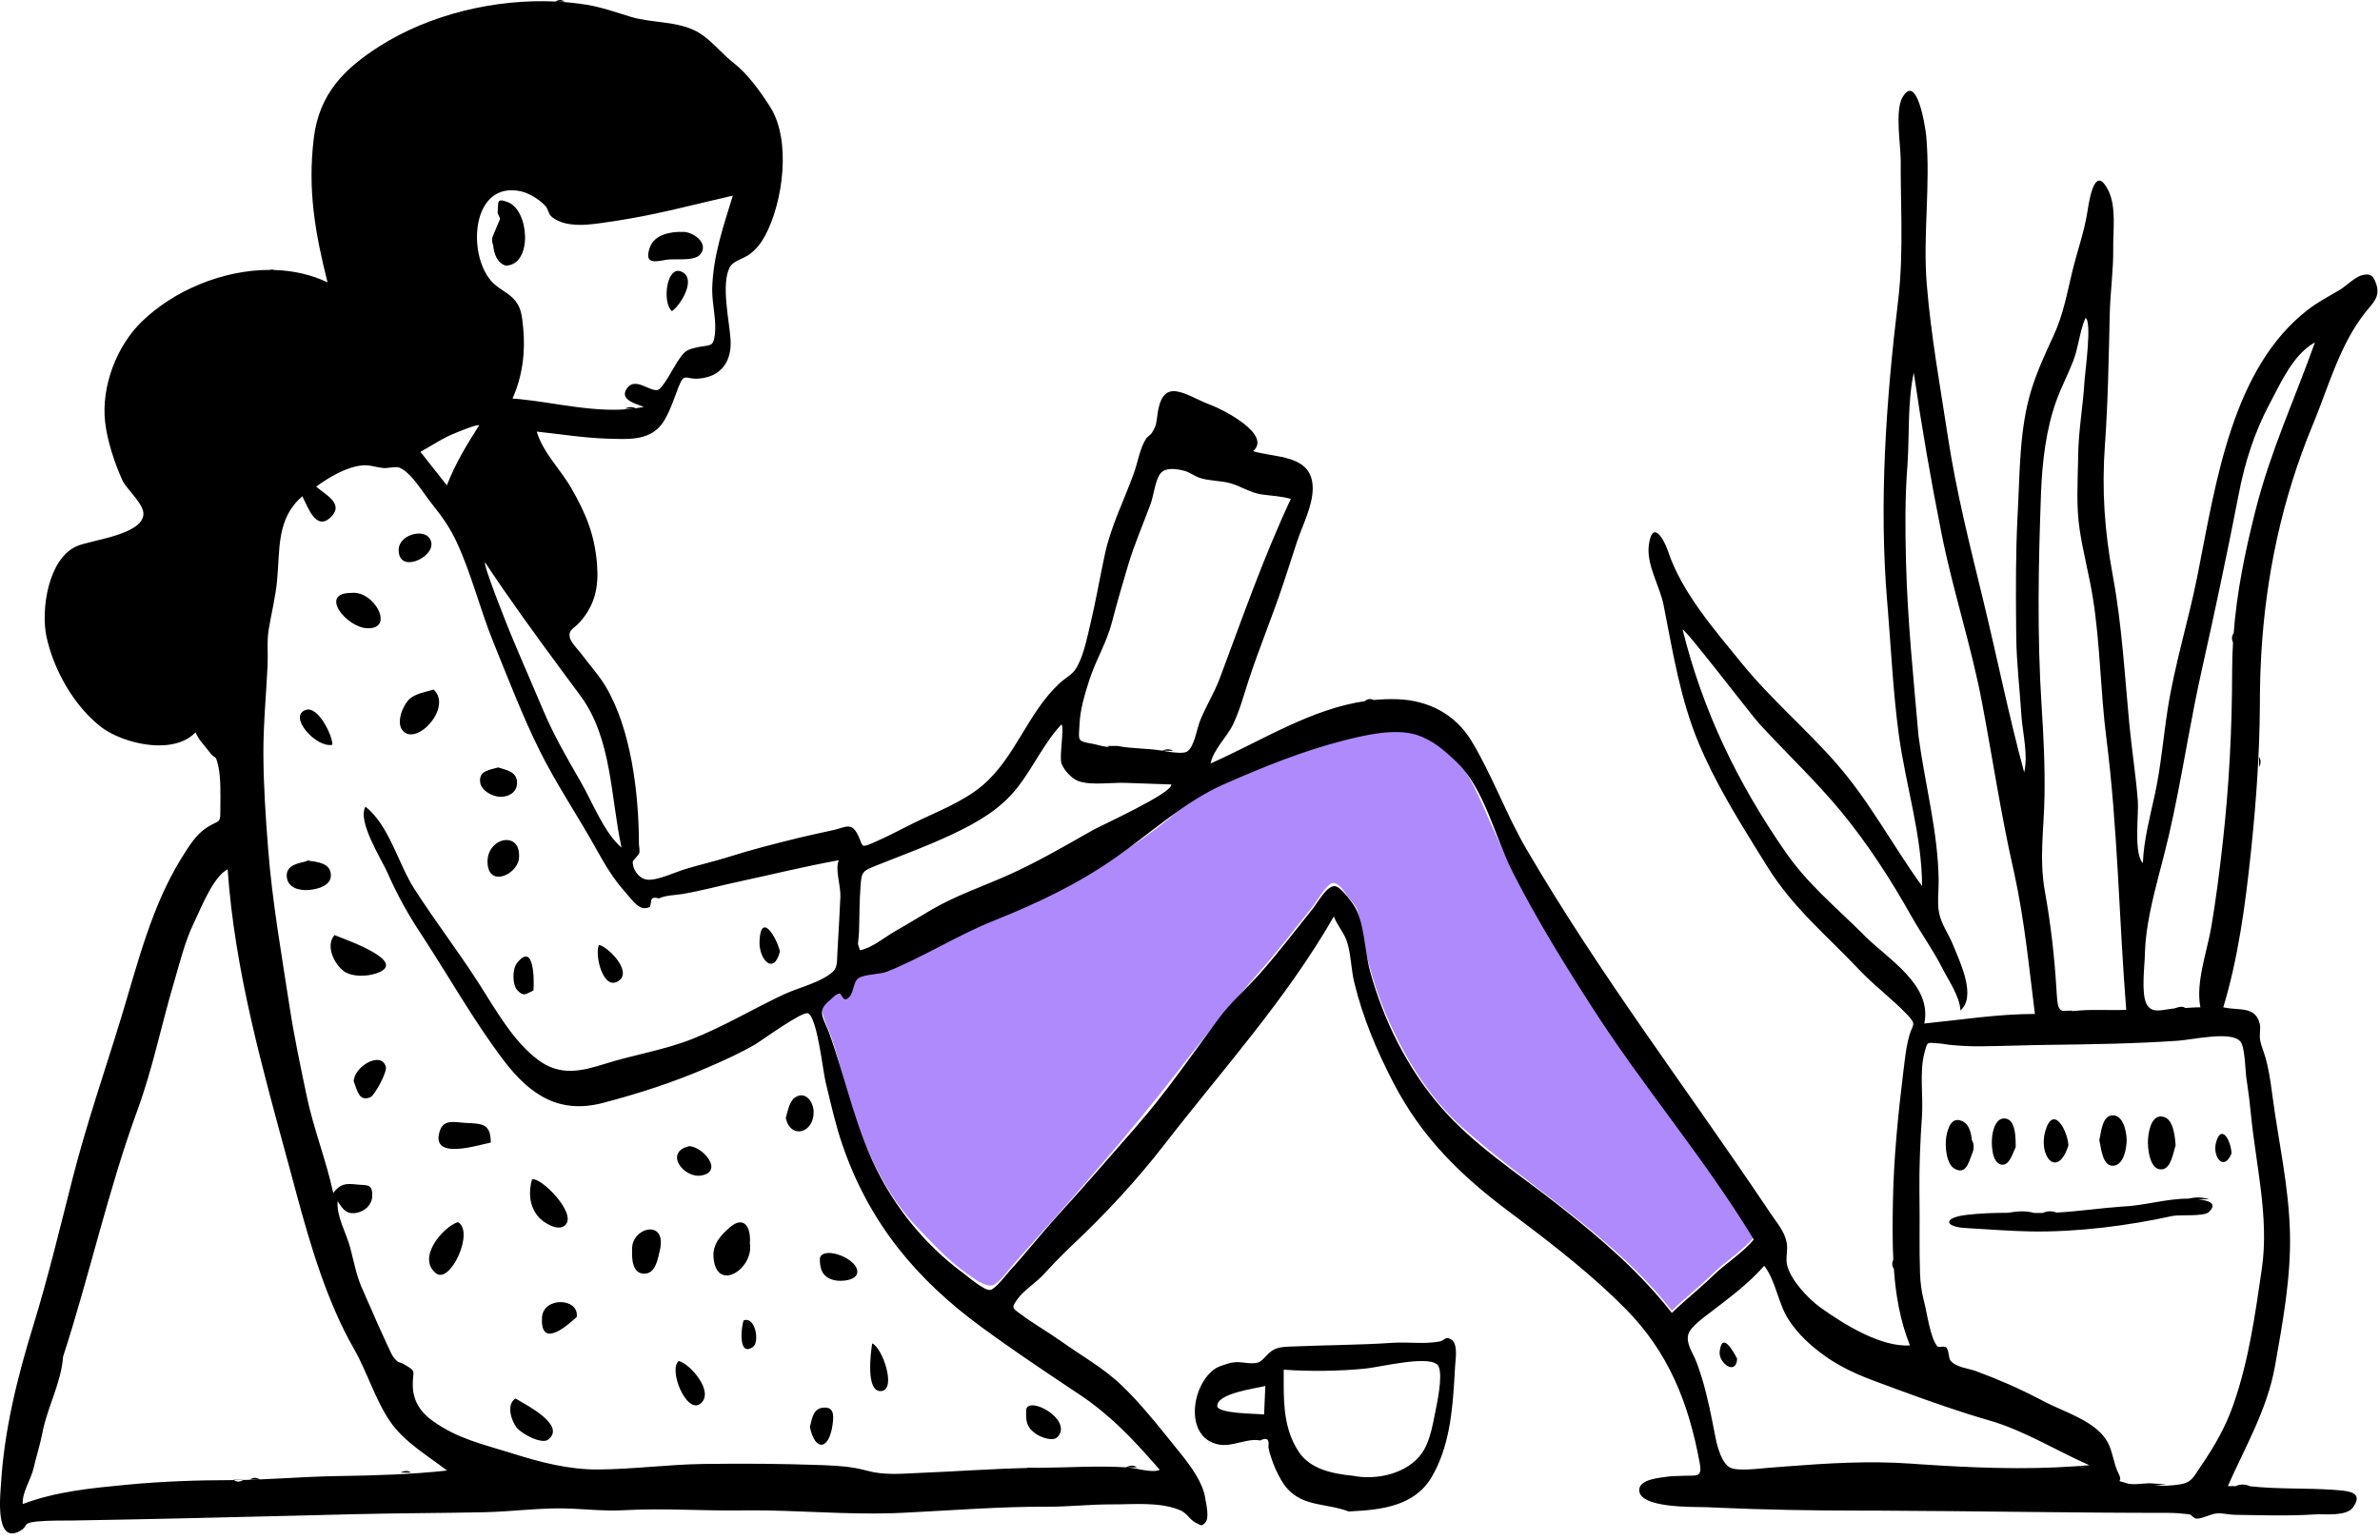
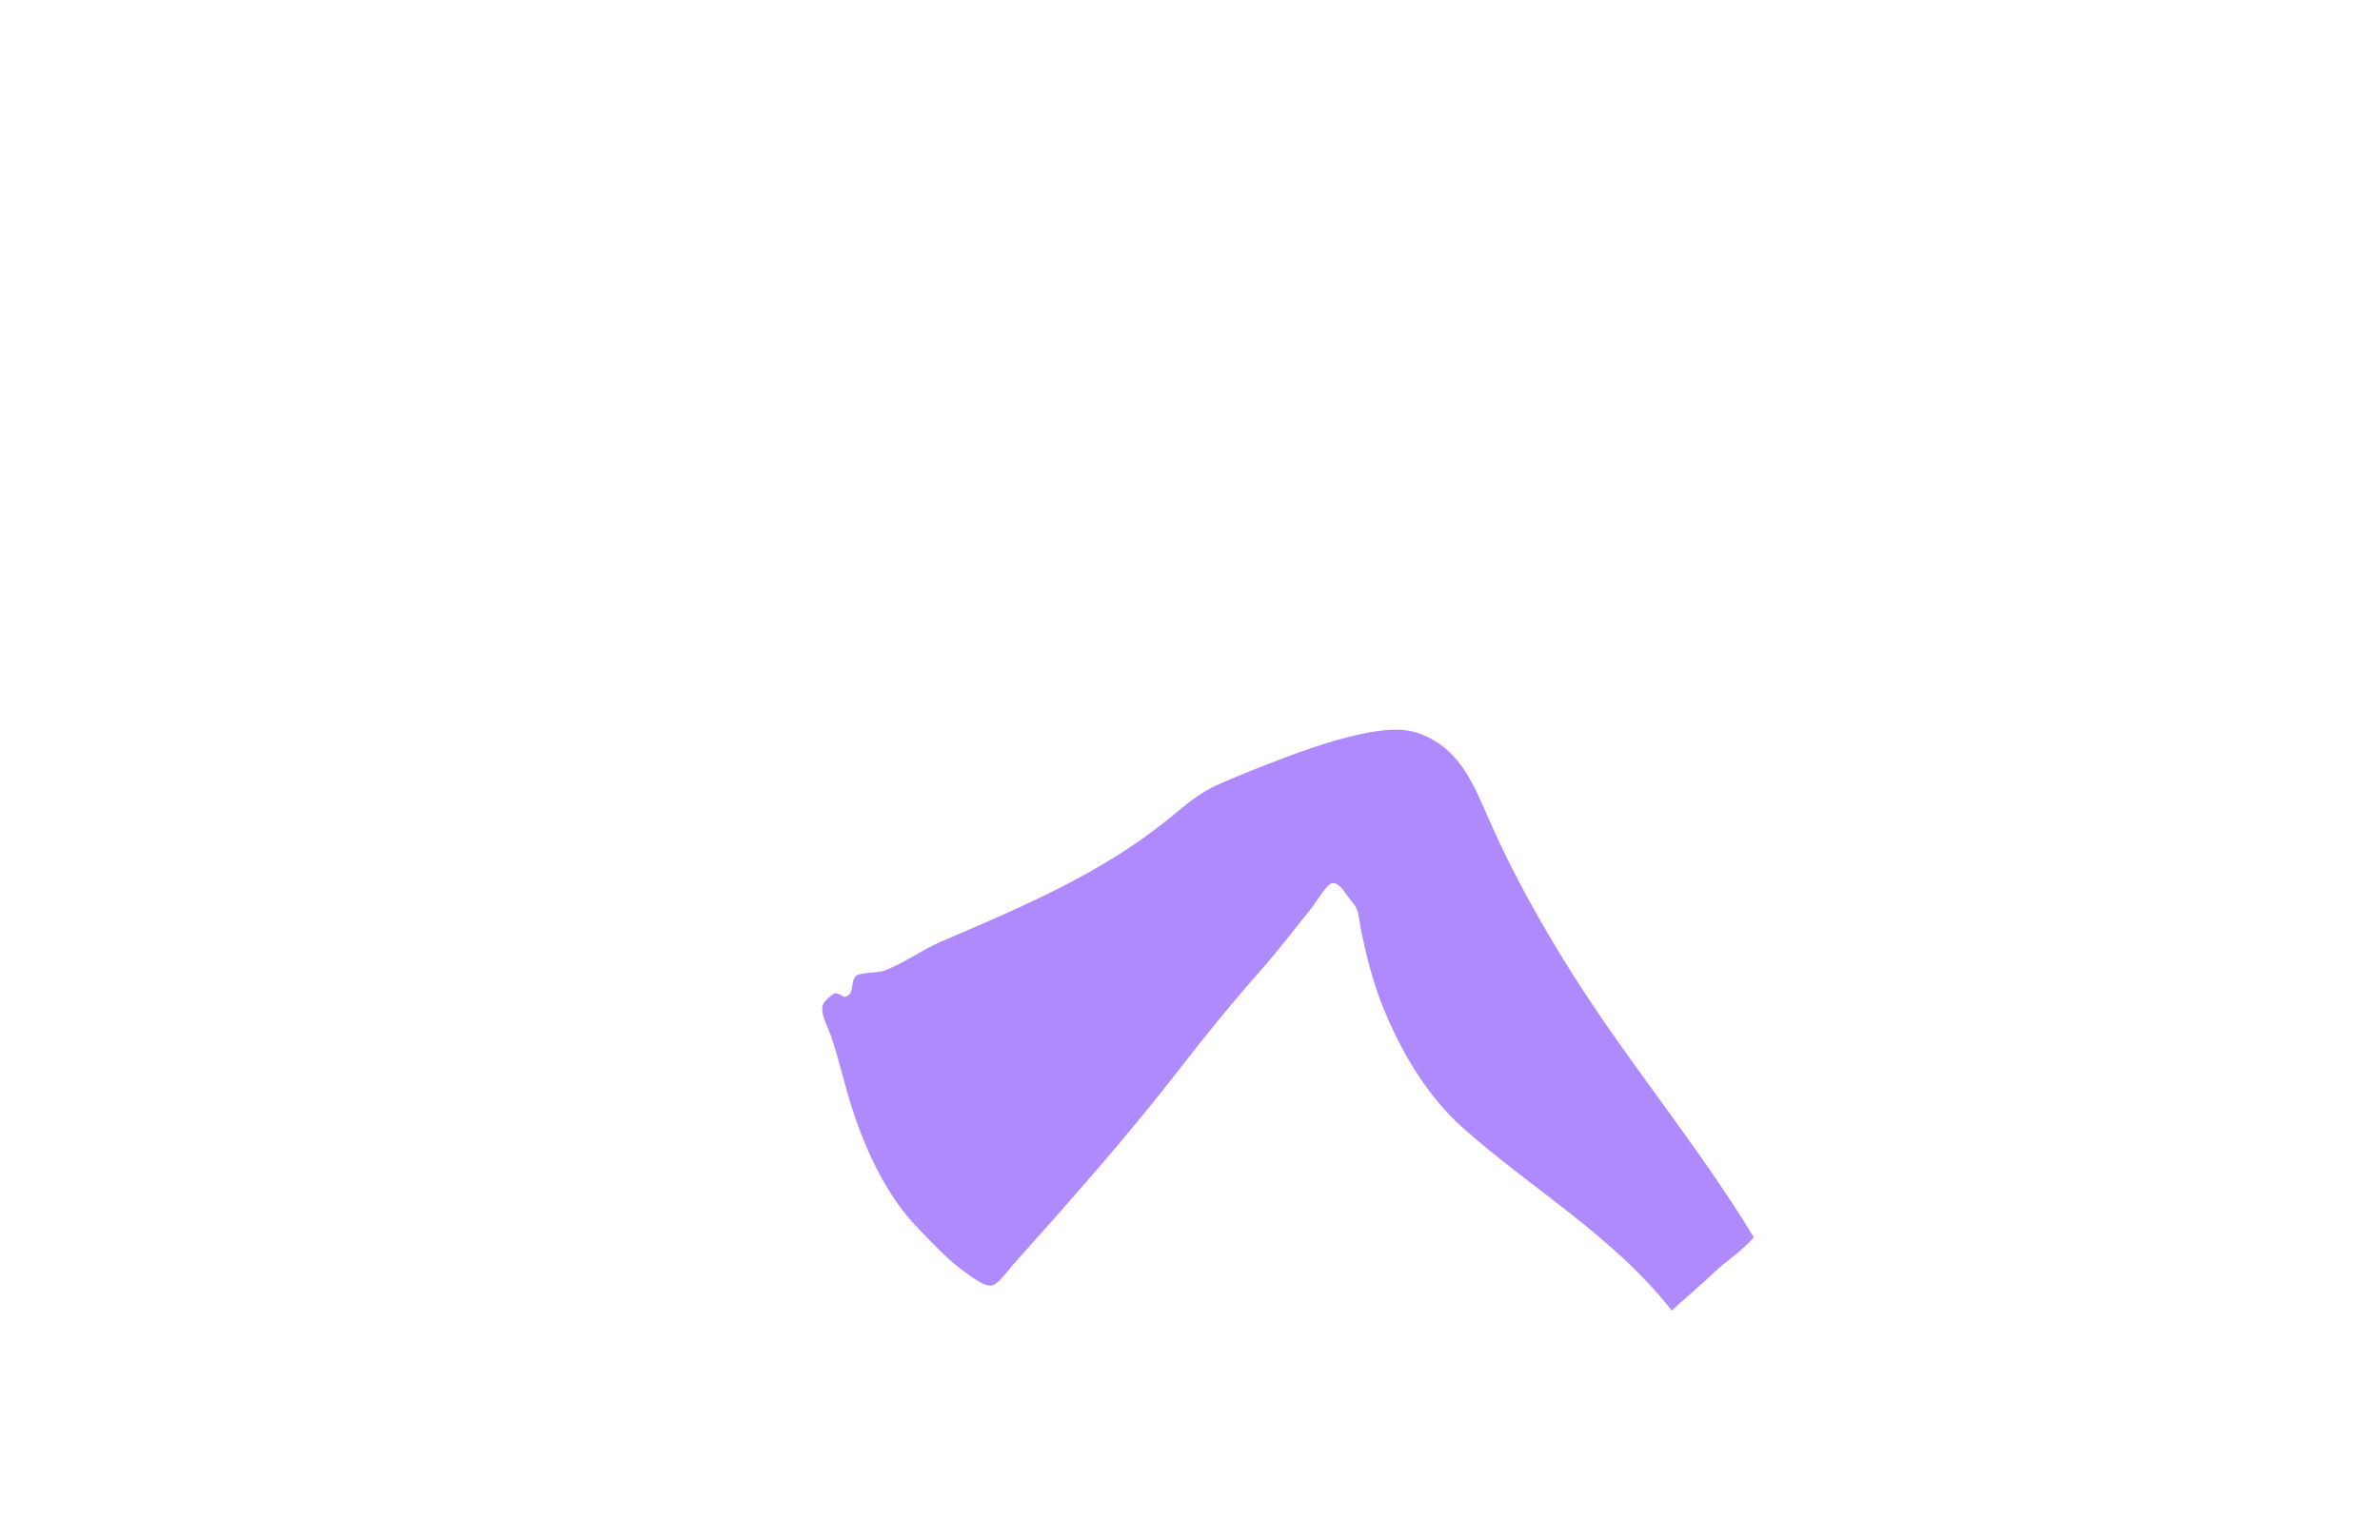
<svg xmlns="http://www.w3.org/2000/svg" fill="none" height="100%" overflow="visible" preserveAspectRatio="none" style="display: block;" viewBox="0 0 275 178" width="100%">
  <g id="Master/Doodles/Reading">
    <path clip-rule="evenodd" d="M202.645 142.995C201.344 144.563 199.422 145.728 197.947 147.162C196.399 148.669 194.718 149.985 193.176 151.473C186.372 142.806 177.052 137.492 168.978 130.3C165.15 126.89 162.33 122.265 160.266 117.518C159.208 115.085 158.426 112.58 157.814 109.988C157.539 108.82 157.27 107.656 157.09 106.473C156.871 105.04 156.815 104.917 155.887 103.799C155.488 103.317 154.714 101.911 153.932 102.066C153.274 102.196 152.07 104.285 151.653 104.801C149.653 107.282 147.713 109.839 145.607 112.224C142.384 115.874 139.45 119.466 136.458 123.335C130.337 131.249 123.734 138.7 117.072 146.147C116.577 146.699 115.425 148.319 114.715 148.536C113.852 148.801 112.449 147.697 111.58 147.081C109.481 145.592 107.828 143.749 106.034 141.903C102.533 138.302 100.163 133.247 98.568 128.437C97.614 125.558 96.993 122.574 96.008 119.704C95.597 118.509 94.667 117.039 95.139 115.997C95.28 115.687 96.175 114.862 96.491 114.799C96.865 114.724 97.487 115.258 97.617 115.221C98.856 114.867 98.168 113.516 98.906 112.788C99.323 112.376 101.448 112.436 102.083 112.209C104.402 111.38 106.483 109.798 108.676 108.853C117.857 104.9 127.149 101.055 135.075 94.599C137.13 92.925 138.496 91.667 140.948 90.585C143.427 89.492 145.918 88.516 148.447 87.562C150.678 86.72 152.922 85.931 155.227 85.328C157.719 84.675 161.255 83.848 163.745 84.689C168.635 86.339 170.215 90.539 172.162 94.969C174.797 100.963 177.983 106.635 181.436 112.153C188.081 122.768 196.161 132.293 202.645 142.995Z" fill="#AF8AFC" fill-rule="evenodd" id="Accent" />
-     <path clip-rule="evenodd" d="M65.246 0.186L64.383 0.186C65.535 0.247 66.668 0.367 67.771 0.546C69.548 0.835 71.254 1.455 72.9 1.949C75.291 2.666 78.153 2.427 80.41 3.591C81.989 4.405 83.201 5.998 84.574 7.118L84.728 7.24C86.406 8.551 87.8 10.508 88.966 12.317C91.46 16.186 90.486 23.367 88.399 27.251C87.951 28.084 87.398 28.785 86.658 29.354C85.887 29.945 84.712 30.129 84.314 30.897C83.296 32.862 84.278 37.117 84.414 39.242C84.572 41.708 83.375 43.561 80.692 43.758C79.163 43.87 79.092 42.961 78.379 44.78L78.347 44.865C77.865 46.117 77.427 47.481 76.732 48.629C75.298 50.994 72.673 50.763 70.282 50.699C67.513 50.625 64.786 50.169 62.017 49.881C62.748 52.324 64.751 54.22 66.001 56.397C67.692 59.34 68.71 61.78 68.984 65.21C69.195 67.845 68.74 69.926 67.01 71.887C66.294 72.698 65.659 72.738 65.837 73.675C65.942 74.225 66.827 75.121 67.19 75.593L67.229 75.644C68.116 76.85 69.146 77.957 69.927 79.245C72.931 84.201 73.819 91.755 73.826 97.524C73.826 97.789 73.962 98.351 73.85 98.625C73.767 98.827 73.136 99.467 73.127 99.522C73.004 100.264 73.698 101.535 74.786 101.661C75.93 101.793 78.024 100.798 79.088 100.471C80.79 99.948 82.525 99.562 84.224 99.025C86.967 98.157 89.698 97.465 92.487 96.785C93.747 96.479 95.014 96.223 96.278 95.936L96.42 95.902C97.763 95.569 98.412 95.028 99.131 96.504L99.192 96.634C99.744 97.83 99.424 98.03 100.917 97.392C102.45 96.736 103.949 95.923 105.446 95.182C108.087 93.876 111.232 92.712 113.51 90.785C117.311 87.569 118.718 82.447 122.355 79.035C123.368 78.085 123.972 78.068 124.612 76.752C125.297 75.343 125.651 73.536 126.011 72.021C126.642 69.367 127.092 66.704 127.664 64.053C128.377 60.751 129.918 57.76 131.043 54.609C131.481 53.382 131.708 51.822 132.415 50.719C132.602 50.426 132.96 50.261 133.106 50.019C133.609 49.188 133.604 48.96 133.734 47.961C134.337 43.336 136.965 45.698 139.854 46.785L140.021 46.848C141.404 47.386 146.978 50.235 144.789 52.143C145.753 52.434 146.926 52.563 148.03 52.797C148.148 52.799 148.264 52.819 148.377 52.875L148.542 52.915C150.268 53.355 151.7 54.175 151.68 56.487C151.661 58.525 150.492 60.704 149.864 62.612C149.307 64.305 148.768 66.005 148.202 67.696C146.962 71.4 145.457 74.992 144.246 78.707C143.694 80.401 143.239 82.133 142.471 83.731C141.794 85.141 140.153 86.695 139.883 88.236C145.881 85.569 151.498 81.897 157.89 81.001L157.709 81.006C158.044 80.759 158.385 80.726 158.73 80.9C159.63 80.81 160.547 80.777 161.482 80.811C164.959 80.938 168.115 82.462 170.035 85.648C172.442 89.642 174.027 94.114 176.38 98.145C184.772 112.521 194.75 125.608 203.994 139.361L204.548 140.188C205.269 141.268 206.198 142.289 206.448 143.624C206.612 144.495 206.295 145.366 206.491 146.203C206.889 147.909 208.874 150.031 210.264 151.054L210.344 151.112C213.014 153.027 217.354 155.728 220.685 155.489C219.53 152.595 219.021 149.548 218.814 146.457L218.813 146.635C218.588 146.277 218.604 145.923 218.763 145.57C218.654 143.359 218.681 141.131 218.719 138.927C218.808 133.832 219.319 128.777 219.938 123.734L220.078 122.6C220.204 121.6 220.339 120.65 220.62 119.662C220.996 118.341 221.512 118.466 220.386 117.279C218.652 115.45 216.59 113.945 214.843 112.093C211.064 108.089 207.19 104.95 204.216 100.168L202.709 97.747C200.361 93.959 198.033 90.062 196.308 85.96C194.152 80.833 193.291 75.357 192.221 69.927C191.786 67.724 190.203 65.264 190.521 62.963C190.919 60.084 192.191 62.131 192.727 63.691L192.744 63.738C194.351 68.515 198.114 72.79 201.231 76.632C204.598 80.782 208.717 84.255 212.232 88.284C216.06 92.673 218.682 97.717 222.086 102.402C222.086 96.588 220.181 90.667 219.402 84.916C218.751 80.107 218.524 75.283 218.132 70.454L218.068 69.691C217.084 58.142 217.935 46.252 219.316 34.786C219.678 31.776 219.727 28.806 219.701 25.828L219.691 24.934C219.664 22.82 219.612 20.7 219.62 18.558C219.626 16.819 218.935 12.811 219.815 11.267C221.484 8.341 222.465 14.647 222.567 15.708L222.57 15.739C223.08 21.479 222.165 27.156 222.632 32.872C223.121 38.841 224.18 44.643 225.081 50.543C226.057 56.932 227.647 63.176 229.169 69.442C230.767 76.021 232.111 82.737 233.887 89.263C234.353 87.27 233.732 84.835 233.574 82.782L233.561 82.602C233.372 79.612 233.002 76.622 232.97 73.624L232.953 72.029C232.916 68.033 232.912 63.991 233.101 60.019L233.142 59.225C233.397 54.538 233.32 49.626 234.699 45.111C235.354 42.967 236.314 40.876 237.253 38.857C238.412 36.368 238.822 33.954 239.464 31.306C240.013 29.038 240.818 26.831 241.184 24.517L241.247 24.124C241.519 22.447 242.173 19.09 243.627 22.05C244.544 23.917 244.148 26.685 244.174 28.692C244.206 31.263 243.829 33.764 243.771 36.325L243.7 39.538C243.628 42.75 243.541 45.959 243.359 49.168L243.359 49.168C243.331 49.66 243.301 50.153 243.269 50.646L243.218 51.385C242.84 56.648 243.17 61.364 244.13 66.55C245.182 72.227 245.489 77.915 246.034 83.661C246.315 86.628 246.789 89.578 247.018 92.549C247.132 94.031 246.587 98.121 247.428 99.527C247.48 99.613 247.537 99.689 247.6 99.754C247.704 97.029 248.453 94.302 249.021 91.647C249.694 88.501 249.966 85.194 250.462 82.003C251.265 76.834 252.823 71.897 253.854 66.785L253.981 66.15C256.052 55.709 257.922 42.568 266.65 35.809C267.815 34.907 269.095 34.241 270.355 33.498C271.068 33.078 272.128 31.99 272.944 31.8C273.834 31.593 274.205 31.754 274.567 32.831C275.07 34.332 274.149 35.033 273.29 36.123C270.371 39.827 269.093 44.555 267.31 48.912L267.208 49.158C263.675 57.67 261.797 66.574 261.274 75.698C261.187 77.218 261.138 78.744 261.124 80.275L261.118 81.647C261.078 87.126 260.706 92.433 260.144 97.894L260.052 98.773C259.431 104.644 258.596 110.795 256.893 116.414C258.686 116.833 260.632 116.209 261.118 118.381C261.238 118.915 261.022 119.546 261.154 120.24C261.282 120.915 261.592 121.587 261.775 122.251C262.126 123.526 262.323 124.785 262.497 126.088L262.536 126.389C263.247 131.839 264.468 137.023 264.598 142.549C264.717 147.657 263.758 152.832 262.874 157.842C261.983 162.888 259.429 167.189 257.418 171.752C258.284 171.752 259.149 171.761 260.014 171.771C263.182 172.125 266.423 171.954 269.621 172.18L270.184 172.224C271.414 172.331 273.119 172.489 271.882 174.209C271.118 175.272 268.702 174.958 267.542 175.017L267.475 175.021C264.435 175.222 261.217 175.114 258.171 175.067C257.53 175.057 256.821 174.858 256.173 174.903C255.424 174.955 254.528 175.515 253.846 175.511C253.426 175.509 253.275 175.046 252.913 175.004C252.123 174.912 251.334 174.844 250.537 174.844C239.423 174.847 228.449 174.632 217.38 174.588L214.61 174.581C209.25 174.575 203.809 174.485 198.44 174.244L197.212 174.187C195.813 174.141 189.224 174.343 189.41 172.126C189.508 170.961 191.748 170.796 192.566 170.673C193.096 170.593 193.644 170.594 194.179 170.572L194.554 170.555C196.063 170.494 196.717 170.819 196.387 169.037C195.096 162.06 192.784 156.294 187.843 151.278C184.17 147.549 179.816 144.135 175.617 140.971L174.362 140.03C168.806 135.87 164.299 131.496 161 125.132C159.073 121.415 157.461 117.615 156.471 113.506C156.115 112.027 156.107 110.346 155.67 108.921C155.334 107.823 154.569 107.055 154.119 105.919C148.591 115.542 141.264 123.594 134.546 132.271C131.336 136.417 127.674 140.354 123.839 143.96C122.701 145.031 121.639 146.148 120.576 147.3C119.688 148.264 118.277 149.12 117.527 150.19L117.445 150.308C116.823 151.213 117.028 151.199 118.08 151.982C119.528 153.058 121.124 153.953 122.595 155.003C124.946 156.681 127.512 158.099 129.614 160.119C131.371 161.807 132.957 163.702 134.503 165.612L136.409 167.977C137.625 169.5 138.968 171.322 139.257 173.121L139.276 173.234C139.408 173.979 139.758 175.532 139.233 176.009C138.761 176.439 138.808 176.276 138.222 176.014C137.453 175.67 137.227 174.882 136.288 174.506C133.885 173.545 130.978 173.875 128.478 173.864C125.977 173.852 123.455 174.145 120.955 174.134C115.519 174.111 110.193 174.547 104.768 174.812L103.946 174.85L103.254 174.878C97.674 175.066 92.037 174.52 86.475 174.551L85.716 174.559C81.241 174.628 76.646 174.279 72.046 174.539C69.68 174.672 67.357 174.363 65.05 174.329C62.963 174.297 60.837 174.492 58.716 174.636L58.256 174.666C57.463 174.716 56.671 174.757 55.883 174.773C50.883 174.873 45.944 174.873 40.914 174.998L33.709 175.178C25.309 175.387 16.928 175.586 8.507 175.725C7.167 175.747 5.708 175.705 4.363 175.834L4.053 175.867C2.541 176.047 3.323 176.383 2.283 176.951C-0.626 178.542 0.046 172.645 0.116 171.485C0.49 165.27 2.003 159.175 3.823 153.274C5.548 147.678 6.95 141.821 8.411 136.103C10.011 129.846 12.096 123.844 13.989 117.648L14.188 116.991C16.007 110.955 17.572 104.735 20.85 99.367L21.031 99.075C21.833 97.793 22.662 96.414 23.953 95.606L24.095 95.518C25.312 94.788 25.448 95.117 25.46 93.879L25.462 93.186C25.472 91.745 25.52 89.966 25.239 88.614L25.199 88.43L25.16 88.27C24.888 87.176 24.897 87.814 24.254 86.977L24.209 86.918C23.624 86.131 23.011 85.594 22.591 84.639C20.967 86.355 18.026 86.421 15.447 85.745L15.325 85.712C13.854 85.311 12.51 84.671 11.611 83.963C8.559 81.559 6.235 77.504 5.383 73.642C4.699 70.541 5.538 64.629 8.832 63.138C10.437 62.411 16.334 61.861 16.57 59.492C16.691 58.269 14.616 56.549 14.137 55.497C13.25 53.549 12.398 50.957 12.151 48.822C11.669 44.653 13.485 39.991 16.377 37.175C20.083 33.567 25.754 31.186 31.163 31.194C31.337 31.145 31.512 31.142 31.687 31.203C33.84 31.268 35.941 31.721 37.845 32.635C36.403 26.893 35.532 21.939 36.258 15.965C36.884 10.818 39.797 7.939 43.806 5.376C49.633 1.649 57.245 -0.156 64.208 0.177L64.194 0.186C64.545 -0.065 64.895 -0.059 65.246 0.186ZM167.717 154.836C168.505 155.343 168.165 157.218 168.125 157.965L168.066 159.052C167.84 163.054 167.463 167.238 165.426 170.702C163.446 174.071 159.596 174.493 156.106 174.668L155.834 174.682C155.598 174.592 155.362 174.514 155.125 174.446C152.465 173.672 149.771 174.033 148.048 171.071C147.571 170.253 147.17 169.373 146.882 168.464C146.741 168.066 146.632 167.658 146.554 167.24C146.701 166.341 146.385 166.088 145.606 166.479C144.078 166.17 142.403 167.263 140.793 166.941C136.89 166.159 137.599 160.331 140.218 158.314C140.736 157.915 141.253 157.804 141.845 157.607C143.151 157.174 143.858 157.658 145.052 157.535C146.017 157.435 146.283 156.38 147.32 155.916C147.961 155.629 148.838 155.634 149.535 155.609L149.656 155.605C153.392 155.445 157.14 155.446 160.901 155.192C162.654 155.074 164.548 155.364 166.266 155.051C167.07 154.905 166.955 154.347 167.717 154.836ZM26.304 100.458C24.678 101.325 23.376 104.6 22.527 106.394L22.433 106.59C21.401 108.718 20.839 111.018 20.177 113.283L20.09 113.579C18.648 118.44 17.649 123.481 15.882 128.297C12.505 137.502 10.335 147.42 7.285 156.805C7.08 159.79 5.466 162.633 4.905 165.567C4.642 166.942 4.196 168.292 3.887 169.659C3.591 170.969 2.521 172.521 2.629 173.818C6.579 172.351 10.58 171.982 14.708 171.587C18.62 171.212 22.753 171.063 26.633 171.061C30.586 171.059 34.813 170.656 38.884 170.594C43.141 170.529 47.462 170.414 51.658 169.953C49.464 168.26 46.719 166.67 45.099 164.313C43.338 161.752 42.424 158.543 40.874 155.84C37.823 150.519 35.863 143.94 34.251 137.938L33.875 136.539L33.448 134.96C30.356 123.563 27.127 112.306 26.304 100.458ZM260.014 171.771L258.304 171.752C258.877 171.503 259.447 171.514 260.014 171.771ZM251.647 120.279L252.182 120.275L251.638 120.28C246.68 120.618 241.689 120.697 236.733 120.755C234.091 120.786 231.434 120.902 228.818 120.923C227.616 120.933 226.442 120.871 225.236 120.749C224.832 120.708 224.438 120.612 224.032 120.588L223.891 120.579C222.648 120.495 222.733 120.343 222.386 121.582C221.756 123.831 222.241 126.693 222.076 129.027C221.869 131.939 221.751 134.889 221.781 137.811L221.789 138.437C221.84 141.326 221.746 144.208 221.849 147.103C221.89 148.228 222.003 149.157 222.266 150.212L222.321 150.425C222.664 151.72 223.042 154.744 223.896 155.64C223.994 155.742 224.72 155.504 224.913 155.759C225.21 156.15 225.155 156.978 225.359 157.231C226.019 158.049 227.384 158.114 228.373 158.482C230.946 159.438 233.317 160.472 235.736 161.735L236.14 161.948C238.426 163.164 242.113 164.199 243.488 166.598C244.119 167.698 244.204 169.148 244.784 170.282C245.444 171.575 244.123 170.899 245.74 171.423C246.469 171.66 247.629 171.423 248.376 171.423L250.325 171.546C249.807 171.571 249.283 171.698 248.773 171.576C249.679 171.82 251.12 171.669 251.82 171.563C253.225 171.349 253.403 170.777 254.262 169.504L254.322 169.416C255.89 167.117 257.164 164.916 258.087 162.253C259.853 157.156 260.574 151.942 261.349 146.611C262.211 140.687 260.637 134.547 260.074 128.663C259.963 127.506 259.818 126.358 259.649 125.21L259.564 124.636C259.441 123.835 259.409 121.11 258.903 120.417C257.934 119.087 253.43 120.156 251.647 120.279ZM157.727 158.175C154.63 158.473 151.428 158.508 148.329 158.298L148.325 159.817C148.326 162.616 148.452 165.322 150.047 167.754C151.405 169.825 153.955 170.314 156.367 170.562C159.02 171.088 162.622 170.349 164.318 167.911C165.025 166.894 165.401 165.404 165.657 164.128L165.777 163.512C166.051 162.124 166.73 159.102 166.234 157.937C165.598 156.446 159.503 158.004 157.727 158.175ZM41.907 53.782C40.048 53.934 38.021 55.159 36.536 56.236C37.496 57.128 39.897 58.212 38.172 59.819C36.498 61.379 35.574 58.581 34.935 57.355C31.927 59.929 32.362 63.479 32.014 67.117C31.833 69.016 31.355 70.886 31.047 72.757C30.825 74.103 30.981 75.496 30.918 76.87C30.756 80.363 30.419 83.707 30.434 87.15C30.453 90.832 30.693 94.387 30.976 98.041C31.452 104.194 32.542 110.349 33.476 116.452C34.002 119.883 34.722 123.217 35.421 126.592C36.214 130.423 37.681 134.052 38.503 137.873C39.305 136.811 39.916 136.76 41.154 136.886L41.327 136.904C42.37 137.017 43.07 136.759 43.009 138.267C42.97 139.246 42.142 139.993 41.226 140.164C40.031 140.386 39.625 139.765 39.009 138.822C38.865 140.608 40.017 142.476 40.473 144.22C40.905 145.873 41.19 147.494 41.915 149.076C42.522 150.399 43.053 151.707 43.643 153.016L43.944 153.671C44.191 154.199 44.426 154.732 44.669 155.262L44.915 155.79C45.084 156.146 45.282 156.635 45.534 156.935C46.124 157.636 46.03 157.296 46.721 157.696L46.983 157.85C48.156 158.548 47.663 158.464 47.695 160.149C47.73 161.924 48.603 163.227 50.003 164.224C52.908 166.295 55.775 166.903 59.06 167.93L59.279 167.999C62.426 168.995 65.74 169.85 69.071 169.831C73.152 169.807 77.178 169.25 81.259 169.193C85.76 169.131 90.305 169.156 94.798 169.319L95.299 169.338C96.878 169.401 98.372 169.505 99.91 169.899L100.154 169.964C102.159 170.517 104.102 170.323 106.16 170.231L106.374 170.222C110.451 170.057 114.653 169.746 118.714 169.658C118.69 169.645 118.667 169.631 118.644 169.616L120.158 169.636C123.4 169.612 126.821 169.377 130.075 169.58C131.171 169.592 133.027 170.295 134.007 169.871L133.583 169.384C130.836 166.238 128.249 163.52 124.749 161.181L123.113 160.089C119.845 157.904 116.594 155.714 113.415 153.382C105.941 147.899 100.444 141.396 97.322 132.265C96.568 130.061 96.047 127.755 95.5 125.484L95.39 125.03C95.073 123.729 94.442 117.638 93.371 117.112C92.736 116.801 87.959 120.3 87.202 120.736C85.432 121.756 83.656 122.547 81.826 123.346C77.894 125.062 73.839 126.371 69.669 127.464C64.669 128.774 61.264 126.606 58.166 122.51C54.778 118.029 51.941 112.994 48.862 108.264L48.519 107.74C47.128 105.626 45.964 103.516 44.924 101.205L44.769 100.856C44.062 99.255 41.262 94.933 42.229 93.226C44.99 95.417 45.984 99.774 47.865 102.708C50.209 106.364 52.851 109.811 55.207 113.464L55.45 113.843C57.355 116.837 59.33 120.348 62.137 122.466C64.712 124.408 67.159 123.811 69.93 122.938C73.288 121.88 76.77 121.359 80.061 120.047C83.624 118.627 86.994 116.614 90.469 114.972C92.089 114.206 94.029 113.771 95.556 112.816C96.848 112.009 96.682 111.575 96.767 109.903L96.772 109.808C96.885 107.765 97.015 105.721 97.102 103.676C97.16 102.302 96.447 100.439 96.931 99.414C92.985 100.127 89.129 101.082 85.211 101.926C83.066 102.389 80.998 102.961 78.831 103.324C78.004 103.463 76.875 103.459 76.136 103.834C75.546 103.657 75.245 103.769 75.233 104.17C75.205 104.388 75.16 104.603 75.099 104.814C73.933 105.367 73.237 104.244 72.249 103.106L72.136 102.977C70.841 101.52 69.872 99.88 68.922 98.169C66.798 94.342 64.35 90.743 62.384 86.809C60.381 82.798 58.754 78.504 57.055 74.343C55.497 70.526 54.499 66.397 52.777 62.67C52.045 61.085 51.127 59.762 50.059 58.426L49.898 58.225C48.959 57.065 47.516 54.563 46.114 54.031C45.744 53.89 44.773 54.126 44.352 54.095C43.513 54.033 42.766 53.712 41.907 53.782ZM47.492 170.197L46.27 170.182L46.377 170.136C46.751 169.981 47.123 169.922 47.492 170.197ZM203.847 146.284C202.4 147.941 200.748 149.273 199.049 150.583L197.715 151.606C196.928 152.202 195.324 153.355 195.085 154.185C194.769 155.286 195.617 156.34 196.036 157.454C196.904 159.759 197.414 162.064 197.885 164.428L198.219 166.128C198.452 167.317 198.957 169.105 199.894 169.603C200.748 170.056 203.219 169.727 204.281 169.643L206.292 169.485C211.143 169.109 215.94 168.806 220.838 169.156L221.991 169.236C227.777 169.629 233.885 169.873 239.634 169.471L240.19 169.43C240.604 169.401 241.018 169.372 241.431 169.344C237.621 167.667 233.913 165.339 229.937 164.188C226.44 163.176 223.034 161.979 219.661 160.737L218.503 160.31C215.775 159.311 213.295 158.461 210.801 156.665C209.199 155.511 207.775 154.213 206.674 152.526C205.448 150.648 205.175 147.975 203.847 146.284ZM131.383 169.594L130.075 169.58L130.184 169.532C130.586 169.365 130.986 169.298 131.383 169.594ZM240.191 169.43C240.446 169.554 240.693 169.597 240.932 169.557C240.736 169.572 240.502 169.529 240.191 169.43ZM146.06 163.472L146.205 160.172L146.123 160.194C145.015 160.481 140.647 161.022 140.648 162.489C140.649 163.392 145.246 163.374 146.06 163.472ZM155.226 85.588C150.511 86.794 145.904 88.665 141.437 90.631C136.906 92.624 133.041 96.205 128.947 99.082C124.556 102.169 119.802 104.417 114.882 106.385C110.598 108.099 106.787 110.559 102.526 112.284C101.677 112.628 99.944 112.578 99.232 113.026C98.465 113.509 98.767 114.934 97.835 115.46C97.415 115.697 97.275 114.837 96.952 114.851C96.577 114.867 96.233 115.304 95.874 115.61L95.817 115.657C94.268 116.902 95.217 117.733 95.83 119.446C97.829 125.029 98.903 130.71 101.709 135.981C103.975 140.235 107.199 144.055 110.995 146.907L111.207 147.064C111.798 147.501 113.726 149.192 114.42 149.08C115.03 148.981 116.254 147.333 116.714 146.814L116.748 146.777C118.706 144.643 120.496 142.347 122.452 140.21C125.476 136.907 128.387 133.515 131.321 130.167C134.727 126.28 137.742 121.876 140.81 117.723C142.221 115.813 144.038 114.257 145.606 112.485C147.716 110.103 149.652 107.542 151.653 105.061L151.733 104.959C152.345 104.151 153.313 102.391 154.213 102.413C154.873 102.429 156.035 104.046 156.38 104.553C157.661 106.438 157.656 109.841 158.293 112.193C159.848 117.929 162.653 123.531 166.499 127.957C170.323 132.359 175.223 135.489 179.746 139.027L180.37 139.517C185.04 143.196 189.455 146.994 193.175 151.734C194.564 150.395 196.064 149.194 197.479 147.869L197.947 147.423C199.422 145.988 201.343 144.824 202.645 143.255C197.007 133.95 189.95 125.718 184.071 116.579C180.779 111.462 177.575 106.279 174.804 100.832C172.789 96.87 171.536 91.217 168.423 88.188L168.172 87.945C166.872 86.697 165.474 85.51 163.745 84.949C161.225 84.131 157.757 84.942 155.226 85.588ZM221.13 43.069C220.397 46.45 220.636 50.153 220.408 53.618L220.384 53.952C220.11 57.59 220.136 61.16 220.228 64.82C220.397 71.616 221.092 78.33 221.683 85.11C222.413 90.612 223.945 96.185 224.004 101.753C224.017 102.978 223.818 104.338 224.062 105.546C224.324 106.836 225.175 107.976 225.666 109.201L225.75 109.407C226.576 111.416 228.355 115.19 226.516 116.782C226.478 115.218 225.104 113.232 224.412 111.864C223.369 109.803 221.999 107.918 220.869 105.908C218.503 101.701 215.852 97.584 212.803 93.876C209.962 90.42 206.706 87.338 203.672 84.066L203.26 83.618C202.314 82.585 194.723 72.636 194.421 72.775C196.776 82.239 200.778 90.474 206.256 98.397C208.874 102.185 212.004 104.71 215.189 107.884L215.434 108.129C218.157 110.87 223.288 113.8 222.347 118.291C226.603 117.864 230.831 117.183 235.125 117.183C234.443 111.713 233.916 106.326 232.745 100.946L232.617 100.37C231.186 94.043 230.216 87.526 229.005 81.143C227.769 74.626 225.672 68.317 224.368 61.813C223.119 55.584 222.046 49.367 221.13 43.069ZM240.965 36.744C240.312 38.227 240.16 40.125 239.567 41.681C238.975 43.235 238.183 44.716 237.615 46.281C236.417 49.583 235.982 53.307 235.838 56.828L235.827 57.114C235.527 65.267 235.372 73.403 235.898 81.557C236.123 85.052 236.296 88.553 236.234 92.055C236.167 95.908 235.6 99.253 236.288 103.075C236.968 106.859 237.396 110.628 237.623 114.468L237.641 114.776C237.728 116.153 237.816 116.669 238.338 116.823L239.462 116.798C239.417 116.821 239.372 116.842 239.326 116.86L239.659 116.835C239.856 116.819 240.073 116.801 240.313 116.782C242.094 116.645 243.892 116.792 245.676 116.707C244.842 106.203 244.705 95.678 243.373 85.215C242.694 79.877 242.676 74.462 241.831 69.143C241.412 66.501 240.708 63.913 240.304 61.268C239.885 58.533 240.068 55.781 240.119 53.026L240.125 52.708C240.147 49.96 240.631 47.248 240.825 44.51L240.861 43.955C240.947 42.85 241.739 37.054 240.965 36.744ZM267.485 39.57C264.99 40.945 263.588 44.13 262.274 46.616L262.202 46.751C260.515 49.917 259.39 53.424 258.701 56.979C257.371 63.837 255.913 70.716 254.379 77.562C253.79 80.191 253.29 82.829 252.802 85.466L252.315 88.105L252.061 89.466C251.463 92.643 250.826 95.812 250.012 98.957L249.449 101.109C248.703 103.982 247.941 107.153 247.845 109.935L247.838 110.203C247.81 111.674 247.385 114.754 248.024 116.032C248.611 117.205 249.896 116.684 251.184 116.549L251.257 116.542L251.543 116.449C251.867 116.347 252.192 116.283 252.515 116.494L253.092 116.458C253.477 116.434 253.862 116.415 254.25 116.415C253.671 113.596 255.025 109.949 255.505 107.136C256.042 103.989 256.451 100.735 256.809 97.563C257.564 90.881 257.906 84.281 257.916 77.55C257.918 76.438 257.952 75.343 258.016 74.259C257.841 73.889 257.863 73.52 258.071 73.154L258.069 73.463C258.43 68.492 259.402 63.755 260.656 58.825C262.367 52.101 265.169 46.054 267.485 39.57ZM122.638 83.728C120.647 85.846 119.395 88.662 117.615 90.948C115.648 93.474 113.106 94.949 110.304 96.291C107.393 97.687 104.385 98.786 101.406 99.97L100.847 100.193C99.514 100.729 99.54 101.035 99.424 102.559C99.314 104.006 99.308 105.47 99.276 106.925L99.261 107.509L99.256 107.697L99.211 108.296C99.187 108.592 99.16 108.886 99.125 109.18L99.152 109.131L99.359 109.819C100.653 109.612 102.186 108.353 103.284 107.708L103.385 107.649C104.843 106.824 106.302 105.914 107.727 105.085C110.479 103.484 113.603 102.429 116.541 101.114C119.747 99.678 122.707 97.958 125.762 96.23L126.246 95.957C127.373 95.322 135.476 91.661 135.34 90.661L130.003 90.476C128.478 90.423 126.116 90.782 124.655 90.291C123.855 90.022 122.957 89.03 122.655 88.254C122.356 87.486 123.028 83.953 122.638 83.728ZM56.06 65.007C55.717 65.047 58.577 72.219 58.965 73.16L58.976 73.187C60.218 76.175 61.521 79.134 62.779 82.115C63.998 85.004 65.544 87.661 67.102 90.36C68.434 92.668 69.804 96.249 71.814 97.959C70.545 92.091 70.712 85.345 67.073 80.418L64.697 77.204C61.739 73.196 58.831 69.204 56.06 65.007ZM261.021 87.464C261.266 87.859 261.256 88.253 261.029 88.65L261.021 87.464ZM134.11 54.687C133.506 55.382 133.295 57.288 132.966 58.185C132.091 60.577 131.075 62.885 130.342 65.331C129.681 67.537 129.053 69.72 128.471 71.947C127.856 74.297 126.644 76.234 125.906 78.48L125.767 78.908C125.282 80.409 124.849 81.942 124.744 83.531L124.71 84.14C124.623 85.555 124.532 85.672 126.107 85.934C126.68 86.029 127.466 86.297 128.167 86.348C128.095 86.317 128.023 86.274 127.95 86.215L129.121 86.21C130.809 86.544 132.571 86.468 134.263 86.752L134.766 86.838C135.553 86.969 136.776 87.131 137.196 86.841C138.003 86.281 138.29 84.229 138.672 83.273C139.343 81.593 140.293 80.126 140.933 78.415C143.55 71.424 145.989 64.406 149.153 57.654C147.941 57.326 147.009 57.313 145.787 57.143C144.514 56.966 143.36 56.181 142.145 55.844C140.99 55.524 139.781 55.605 138.637 55.233C138.007 55.028 137.466 54.572 136.845 54.412C135.855 54.158 134.699 54.01 134.11 54.687ZM135.547 86.777L134.263 86.752C134.694 86.589 135.124 86.504 135.547 86.777ZM53.29 49.774L52.643 50.034C51.235 50.579 49.908 51.484 48.581 52.221L51.632 56.092C52.629 53.543 53.91 51.44 55.366 49.149C55.174 49.047 54.047 49.473 53.29 49.774ZM56.8 32.523C57.517 33.319 58.516 33.713 59.251 34.443C60.232 35.417 60.312 36.442 60.456 37.928C60.724 40.715 60.359 43.513 59.219 46.062L59.736 46.099L59.977 46.121C64.277 46.541 68.817 47.768 73.238 47.217L72.18 47.236C72.598 47.021 73.018 46.979 73.443 47.189C73.761 47.146 74.079 47.093 74.396 47.029L74.282 46.984C73.414 46.648 71.535 46.164 72.439 44.886C73.399 43.527 75.019 45.251 75.977 45.073C76.568 44.963 77.874 42.389 78.238 41.855L78.523 41.438C79.113 40.589 79.354 40.393 80.651 40.122L80.798 40.093C82.113 39.843 82.424 40.095 82.6 38.655C82.797 37.039 82.303 35.234 82.292 33.564L82.296 33.254L82.293 33.557L82.292 33.419L82.296 33.255C82.417 29.478 83.586 26.165 84.675 22.611C80.244 23.616 75.907 24.799 71.392 25.491L70.369 25.642C68.354 25.949 65.511 26.435 63.802 25.102C63.324 24.729 63.401 24.227 63.01 23.795C62.355 23.071 61.139 22.322 60.21 22.116C54.492 20.847 53.934 29.343 56.8 32.523ZM26.973 171.016L28.127 171.021C27.741 171.295 27.357 171.308 26.973 171.016ZM30.012 170.977L28.899 170.981C29.269 170.725 29.64 170.747 30.012 170.977ZM96.206 164.616L96.198 164.674C95.779 167.621 94.182 167.768 93.58 164.916L93.612 164.79C93.843 163.865 93.99 162.81 95.082 162.69C96.367 162.549 96.352 163.555 96.206 164.616ZM59.567 161.623L59.67 161.687C60.89 162.422 65.39 164.699 63.375 166.357C62.597 166.997 60.241 165.676 59.71 165.004C59.077 164.202 58.459 162.324 59.567 161.623ZM122.246 166.023C121.688 166.69 120.227 166.087 119.666 165.692C118.628 164.962 118.538 164.285 118.567 163.136L118.575 162.883C118.561 163.29 118.547 163.697 118.532 164.102C118.546 163.694 118.56 163.289 118.575 162.883C118.923 161.311 123.91 164.038 122.246 166.023ZM78.43 157.291C79.725 157.601 82.608 160.881 80.936 162.219C79.327 163.507 77.186 158.271 78.43 157.291ZM100.781 155.257C101.97 155.77 103.583 160.507 101.885 160.761C99.978 161.046 100.613 156.244 100.781 155.257ZM200.721 157.031C200.613 159.026 198.558 157.551 198.703 156.216C198.968 153.794 200.282 156.188 200.721 157.031ZM87.003 155.664C85.264 156.887 85.631 153.302 85.935 152.596C87.296 152.118 87.794 155.109 87.003 155.664ZM66.642 152.199L66.39 152.43C65.15 153.548 62.409 155.713 62.631 152.236C62.783 149.848 66.923 149.973 66.642 152.199ZM99.049 147.109C98.925 147.967 97.237 148.168 96.35 147.941C95.044 147.607 94.704 146.714 94.734 145.39C95.152 143.924 99.281 145.495 99.049 147.109ZM86.644 143.697C87.14 146.617 82.786 149.473 82.441 145.322C82.314 143.804 83.288 142.737 84.379 141.809C85.927 140.492 86.791 141.753 86.644 143.697ZM52.908 141.241C54.871 142.336 52.002 148.462 50.375 147.158C48.117 145.35 51.205 141.791 52.908 141.241ZM76.266 144.393L76.124 145.017C75.897 146.001 75.564 147.145 74.514 147.197C73.048 147.268 72.995 145.46 73.039 144.447C72.89 141.861 77.034 140.816 76.266 144.393ZM255.252 138.589L253.93 138.598L254.185 138.631C255.014 138.745 256.327 139.013 255.227 140.074C254.642 140.638 251.844 140.347 250.997 140.534C245.819 141.676 239.941 142.413 234.632 142.318C232.395 142.278 230.143 142.106 227.904 141.972L227.158 141.929C224.676 141.792 224.432 140.741 227.225 140.406C228.822 140.215 230.441 140.169 232.061 140.164L232.28 140.124C233.199 139.966 234.116 139.925 235.033 140.181L235.526 140.184L236.019 140.184C236.554 139.949 237.089 139.929 237.624 140.138C240.15 140.008 242.668 139.622 245.193 139.446C247.663 139.364 250.383 138.505 252.882 138.529C253.671 138.333 254.461 138.353 255.252 138.589ZM65.211 141.677C64.333 142.32 62.67 141.217 62.141 140.552C61.148 139.306 61.058 137.767 61.47 136.317C62.424 135.911 66.924 140.422 65.211 141.677ZM79.663 132.459C81.328 132.598 83.616 135.408 81.028 135.854C79.004 136.204 76.65 133.148 79.663 132.459ZM226.668 129.544C227.61 129.929 227.817 131.092 227.863 132.143L227.858 131.739C228.106 132.239 228.102 132.741 227.908 133.246L227.835 133.427C227.434 134.452 227.129 135.763 225.862 135.08C224.868 134.544 224.712 132.418 224.886 131.383L224.897 131.319C225.095 130.274 225.515 129.074 226.668 129.544ZM250.025 129.086C250.943 129.352 251.207 130.678 251.319 131.675L251.345 131.928L251.384 132.365L251.35 132.471C251.091 133.321 250.831 135.024 249.834 135.14C248.377 135.31 248.136 132.703 248.19 131.749L248.197 131.636C248.282 130.478 248.697 128.7 250.025 129.086ZM245.726 131.773L245.726 131.825C245.717 132.747 245.39 134.488 244.348 134.701C242.936 134.989 242.81 132.761 242.565 131.775L242.588 131.673C242.787 130.768 242.926 128.965 244.053 128.902C245.338 128.829 245.721 130.784 245.726 131.773ZM231.591 129.262C232.583 129.278 232.818 130.496 232.88 131.519L232.885 131.598C232.893 131.752 232.897 131.9 232.9 132.038L232.909 132.56C232.561 133.256 232.192 134.756 231.256 134.598C230.109 134.404 230.072 132.103 230.198 131.246L230.214 131.14C230.338 130.384 230.675 129.246 231.591 129.262ZM239 132.365C237.75 136.315 235.469 133.642 236.335 130.693C237.24 127.611 238.885 130.605 239 132.365ZM257.846 133.318C256.916 135.495 255.636 133.62 256.045 132.074C256.653 129.782 257.794 131.813 257.846 133.318ZM53.739 129.772L54.435 129.807C55.888 129.888 56.707 130.075 56.707 132.053L56.623 132.068C55.168 132.346 49.653 134.162 50.832 130.666C51.29 129.306 52.57 129.71 53.739 129.772ZM94.013 128.548C94.013 130.947 91.393 131.704 90.79 129.237L90.831 129.085C91.016 128.369 91.245 127.267 91.842 126.85C93.002 126.041 94.013 127.262 94.013 128.548ZM44.583 123.275C44.768 123.882 43.286 126.605 42.793 126.809C41.488 127.348 41.306 126.091 40.874 124.978C40.859 123.342 44.003 121.377 44.583 123.275ZM61.641 114.468L61.399 114.59C60.67 114.965 60.434 115.13 59.788 114.452C59.168 113.802 59.196 111.991 59.728 111.314C61.766 108.725 61.718 113.42 61.641 114.468ZM69.203 109.215C70.169 109.343 73.042 112.183 71.546 113.312C69.713 114.694 68.676 110.363 69.203 109.215ZM38.65 108.069L38.72 108.098C39.985 108.613 47.431 111.195 43.442 112.507C42.365 112.861 40.736 112.914 39.802 112.29C38.678 111.538 37.545 109.321 38.65 108.069ZM90.117 109.963C89.414 112.783 87.66 110.886 87.76 108.752C87.92 105.334 89.737 108.311 90.117 109.963ZM35.509 99.444L35.671 99.47C36.66 99.62 38.172 99.74 38.232 101.092C38.286 102.325 36.832 102.74 35.773 102.848L35.713 102.854C34.61 102.956 33.149 102.631 33.128 101.185C33.106 99.625 35.474 99.719 35.509 99.444ZM59.975 99.013C60.004 100.995 56.361 102.743 56.332 99.602C56.307 96.794 60.111 95.973 59.975 99.013ZM57.569 88.691L57.687 88.729C58.568 89.008 59.663 89.199 59.739 90.337C59.822 91.595 58.701 92.155 57.692 92.084C56.865 92.026 55.64 91.388 55.49 90.452C55.269 89.079 56.556 88.989 57.569 88.691ZM38.411 86.07C36.59 86.498 33.254 82.842 35.293 82.058C36.73 81.504 38.411 84.967 38.411 86.07ZM50.094 79.688C52.316 81.708 48.199 86.229 46.564 84.479C45.729 83.585 46.499 81.66 47.188 80.912C47.895 80.145 49.153 80.001 50.094 79.688ZM42.41 72.607C40.023 72.499 36.813 68.523 40.579 68.523C43.239 68.201 45.69 72.755 42.41 72.607ZM49.844 62.766C50.076 64.492 46.021 66.328 46.065 63.524C46.095 61.629 49.589 60.857 49.844 62.766ZM78.754 31.4C80.558 32.213 78.6 35.328 77.639 35.961C76.487 34.998 77.001 30.611 78.754 31.4ZM58.655 23.351C61.173 24.276 61.575 30.607 58.45 30.701C57.492 30.439 57.075 29.383 56.985 28.347C56.808 27.944 56.818 27.542 57.002 27.14L57.036 27.069L57.789 25.278L57.495 24.616L57.506 24.492C57.601 23.351 57.346 22.87 58.655 23.351ZM80.898 29.418C80.198 30.243 77.893 29.853 76.953 30.025L76.505 30.107C75.422 30.296 74.485 30.332 75.079 28.619C75.609 27.09 77.501 26.762 78.832 26.802C79.967 26.709 82.027 28.086 80.898 29.418Z" fill="black" fill-rule="evenodd" id="Shape" />
  </g>
</svg>